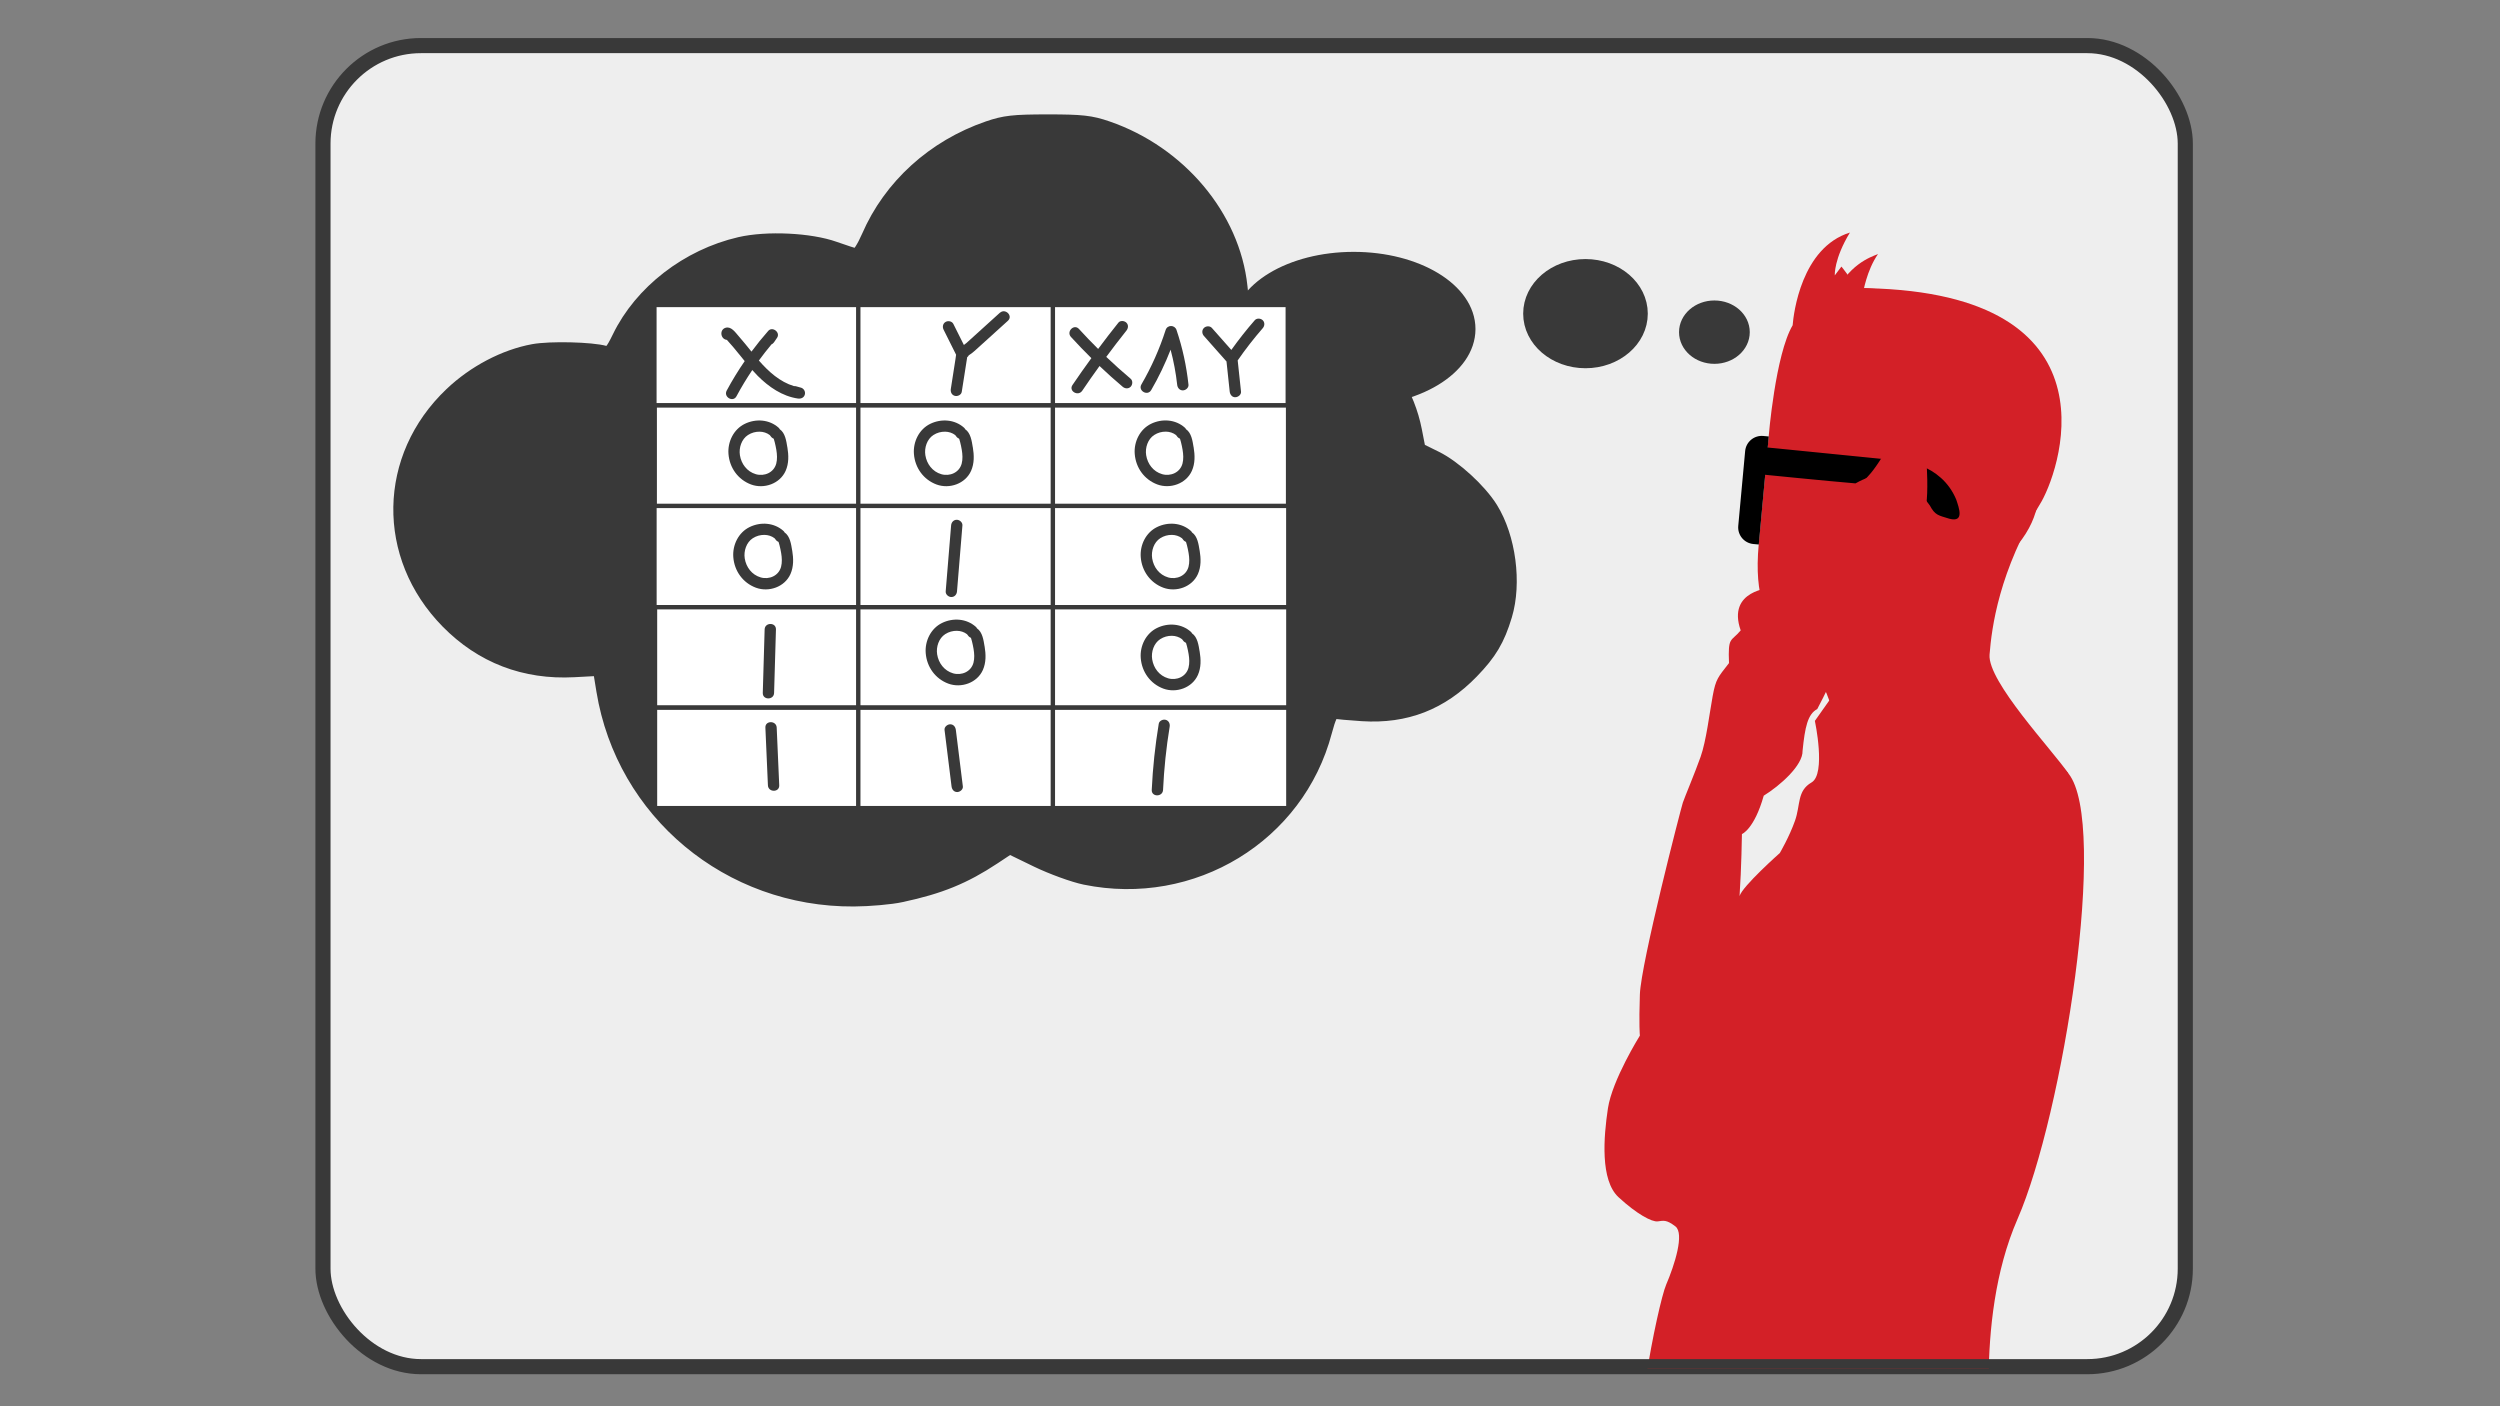
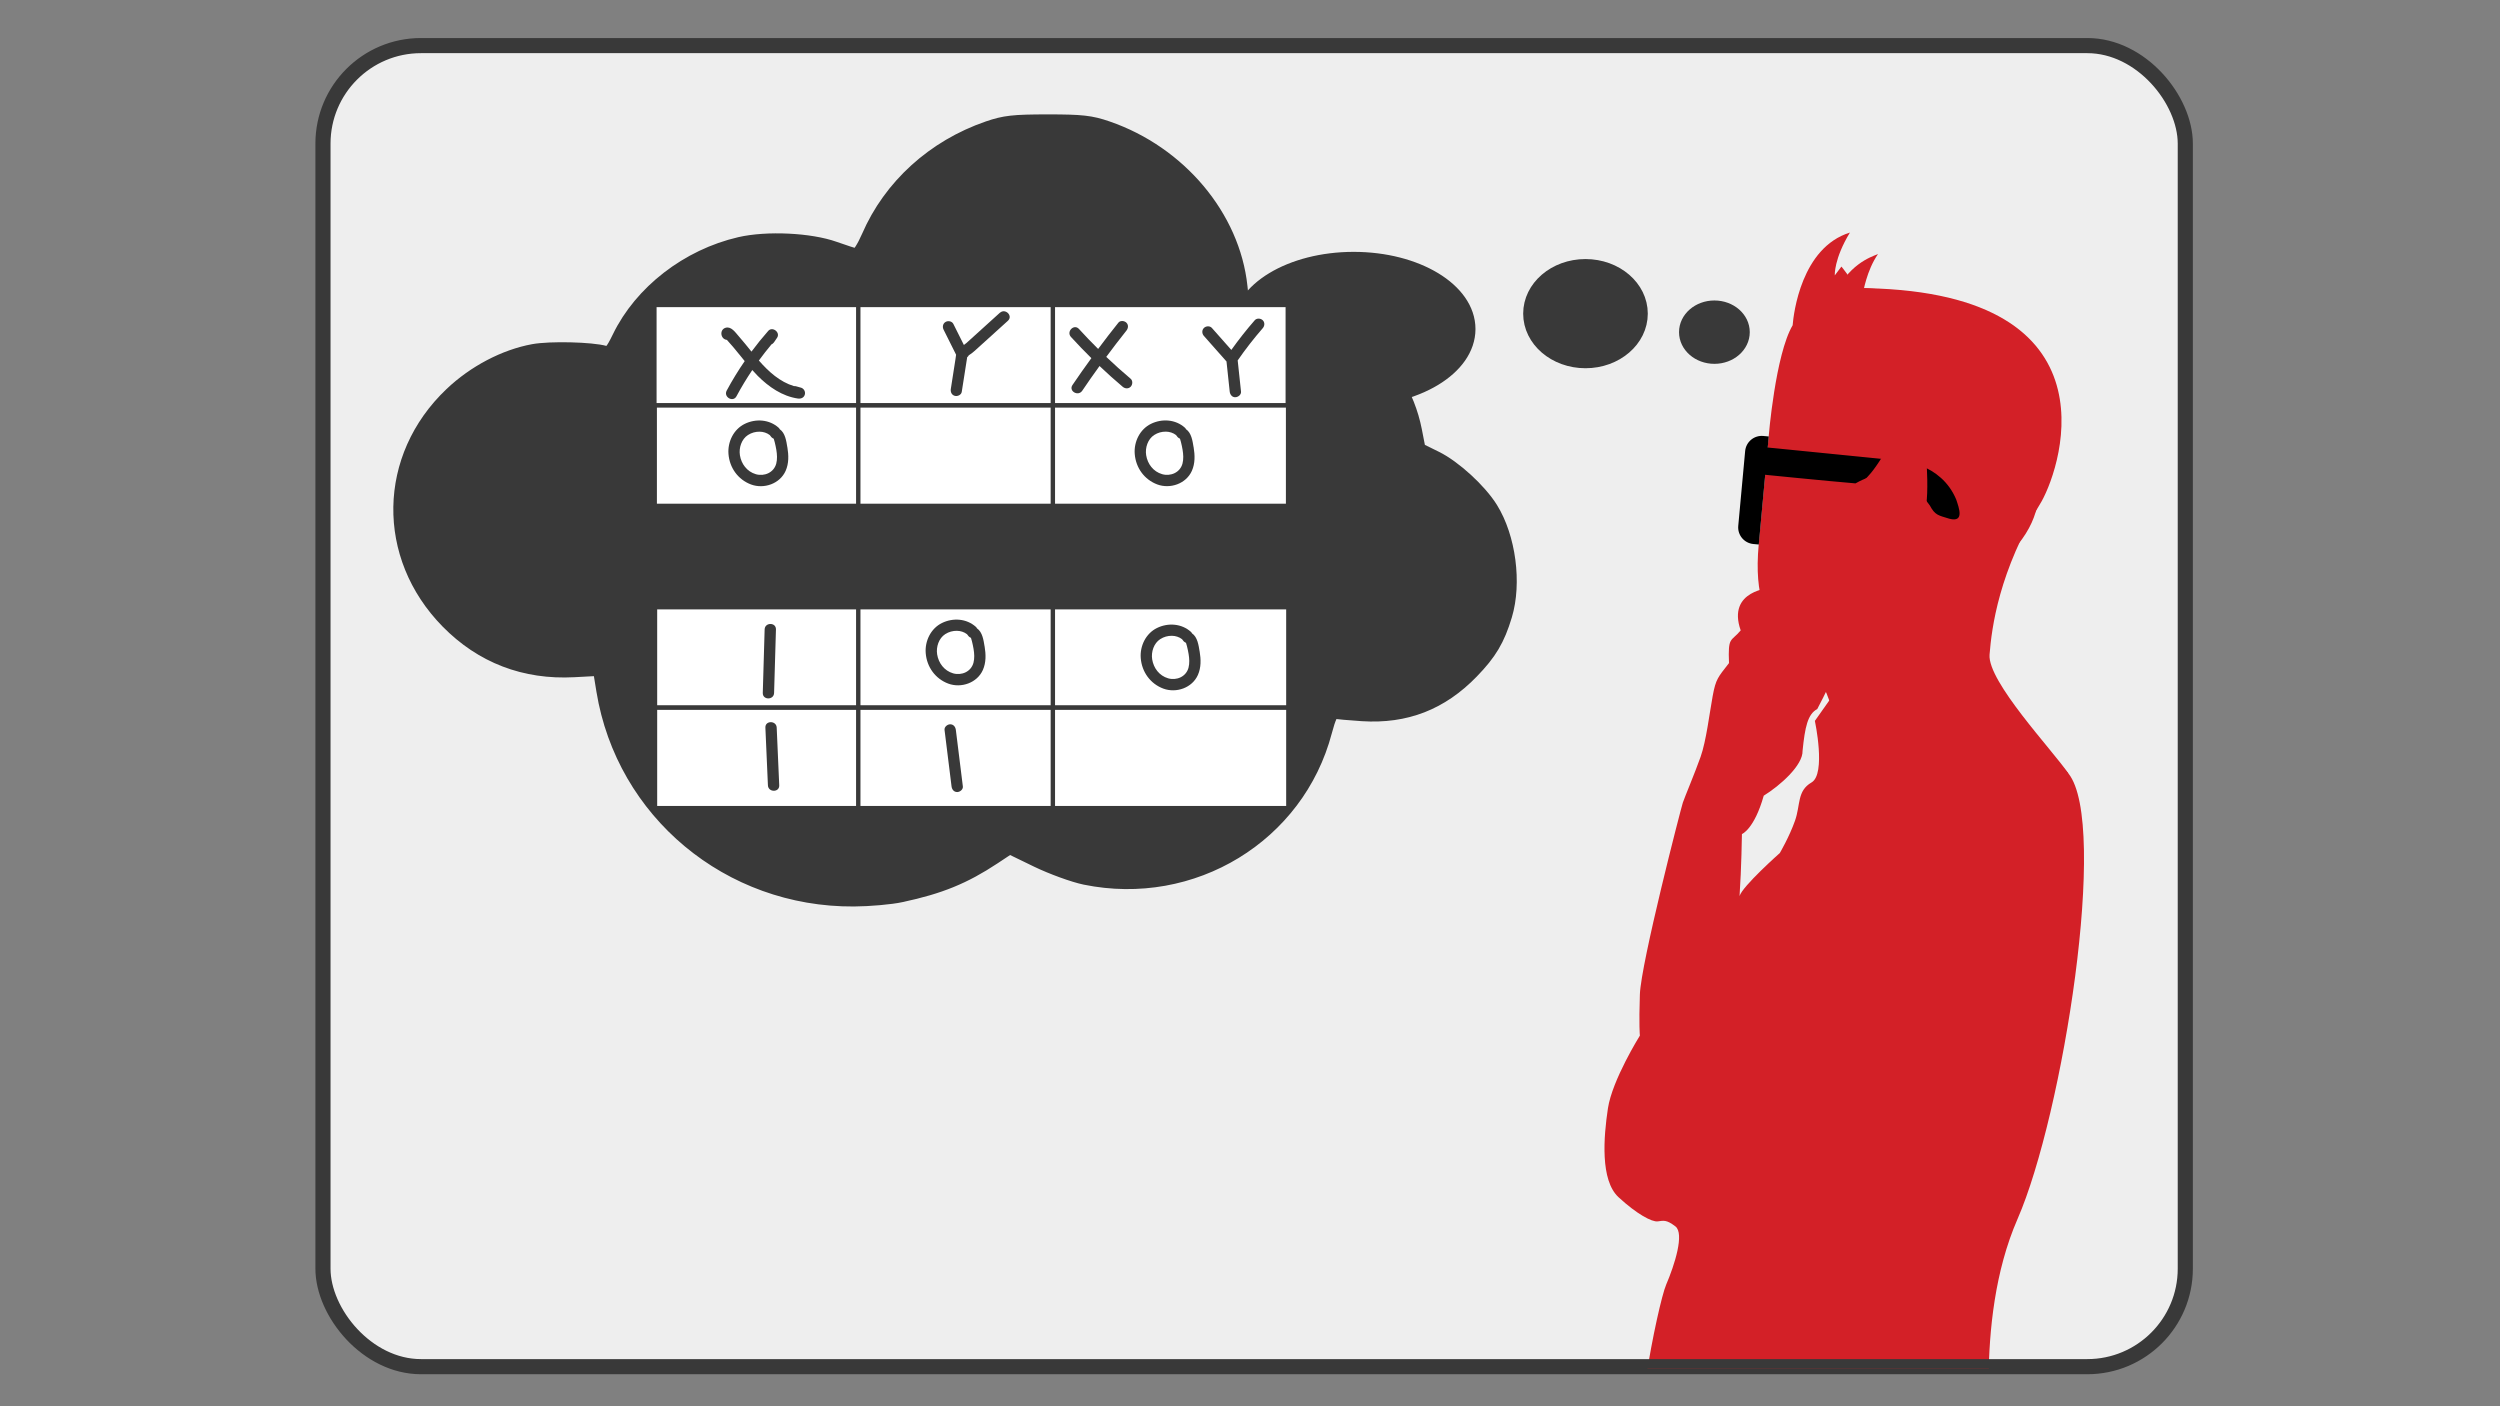
<svg xmlns="http://www.w3.org/2000/svg" viewBox="0 0 632 355.5">
  <rect x="0" y="0" width="632" height="355.5" fill="#808080" stroke="none" />
  <defs>
    <style>
      .cls-1 {
        stroke-width: 3.52px;
      }

      .cls-1, .cls-2, .cls-3 {
        fill: #393939;
      }

      .cls-1, .cls-4, .cls-5, .cls-3, .cls-6, .cls-7, .cls-8 {
        stroke: #393939;
      }

      .cls-9 {
        fill: #d32027;
      }

      .cls-4 {
        fill: #eee;
        stroke-width: 2.73px;
      }

      .cls-10 {
        clip-path: url(#clippath);
      }

      .cls-5, .cls-11, .cls-6 {
        fill: none;
      }

      .cls-5, .cls-7 {
        stroke-width: 1.11px;
      }

      .cls-3 {
        stroke-width: 4.52px;
      }

      .cls-6 {
        stroke-width: 4.92px;
      }

      .cls-7, .cls-8 {
        fill: #fff;
      }

      .cls-8 {
        stroke-width: 1.14px;
      }
    </style>
    <clipPath id="clippath">
      <rect class="cls-11" x="81.1" y="10.98" width="471.89" height="335.06" rx="25.32" ry="25.32" />
    </clipPath>
  </defs>
  <g id="Layer_3" data-name="Layer 3">
    <rect class="cls-4" x="81.1" y="10.98" width="471.89" height="335.06" rx="25.32" ry="25.32" />
  </g>
  <g id="Layer_4" data-name="Layer 4">
    <g class="cls-10">
-       <path class="cls-9" d="M445.52,148.67c-.21,.39-12.5,24.37,36.73,7.92,50.07-16.73-36.73-7.92-36.73-7.92" />
      <path class="cls-9" d="M460.31,158.94s-4.74,7.81,1.39,16.22c3.13,8.72,6.99,13.69,1.63,20.14-5.36,6.44-6.6,7.01-6.6,7.01,0,0,24.73-13.94,36.96-12.59s20.95,2.31,29.22,5.84c-4.05-5.94-20.5-23.3-19.95-30.08,.54-6.78,2.33-21.09,13.17-38.76,5.34-9.6,19.54-53.87-47.21-53.9,6.29,12.55-8.6,86.12-8.6,86.12Z" />
      <path class="cls-9" d="M444.6,137.67l2.52-27.32s1.69-20.72,6.06-28.12c.23-2.97,2.2-19.63,14.48-23.44-4.08,6.7-3.83,10.83-3.83,10.83l1.68-2.23s2.63,3.09,3.4,5.43c3.45-.04,40.86-.37,46.33,39.29-.88,11.46,7.92,24.11-29.95,43.28-7.96,3.08-10.87,3.36-12.37,3.96s-6.51,2.02-11.64,2.63c-3.3,.39-19.15,2.46-16.68-24.3" />
      <path class="cls-9" d="M466.71,80.05l4.27-5.99s.89-5.71,3.78-9.83c-2.02,.78-7.63,2.74-11.17,10.71,1.01,4.03,3.12,5.12,3.12,5.12Z" />
      <path d="M444.5,110.04h1.38v27.43h-1.38c-2.33,0-4.22-1.89-4.22-4.22v-18.99c0-2.33,1.89-4.22,4.22-4.22Z" transform="translate(13.25 -40.19) rotate(5.27)" />
      <path d="M446.06,113.05l34.28,3.43s10.29,.46,14.19,9.8c.7,2.11,2.14,5.86-1.71,4.86-2.8-.87-3.61-.85-4.95-3.34-1.55-2.21-4.18-5.3-4.18-5.3,0,0-5.02-5.72-14.62-.3-6.94-.57-24.21-2.31-24.21-2.31l1.2-6.83Z" />
      <path class="cls-9" d="M470.68,121.77s3.12-1.39,9.12-13.56c6-12.17,6.67,1.17,6.67,1.17,0,0,1.69,16.1,.02,20.11-1.67,4.01-12.93,1.39-12.93,1.39,0,0-6.44-5.25-2.89-9.11" />
      <path class="cls-9" d="M447.77,148.6s-11.31,.54-7.72,10.77c-2.51,2.98-3.23,1.44-2.96,8.26-2.78,3.59-3.32,3.95-4.13,8.35-.81,4.4-1.62,11.31-3.05,15.35s-4.04,10.24-4.49,11.58c-.45,1.35-10.59,40.58-10.86,48.48-.27,7.9,0,10.41,0,10.41,0,0-7,11.22-8.08,18.41-1.08,7.18-1.98,18.14,2.69,22.45,4.67,4.31,8.44,6.28,9.88,6.11s2.15-.54,4.49,1.26c2.33,1.8-.18,9.7-2.33,14.72-2.15,5.03-9.7,42.74-5.57,47.22,4.13,4.49,7.36,5.57,7.36,5.57,0,0-2.87,43.45,1.26,65.36s16.34,72.54,17.06,77.93c.72,5.39,48.51,0,48.51,0,0,0-5.54-44.17,0-75.95,5.54-31.78,15.77-45.25,10.93-67.34,2.15-3.77,2.21-1.86,2.81-5.57,.6-3.71-5.03-37.47,6.46-63.8,11.49-26.34,23.08-99.81,12.89-112.61-10.2-12.8-42.45-8.66-42.45-8.66l-17.36-10.77-4.31,6.11s2.87,13.41-.84,15.56-2.75,5.63-4.19,9.7-3.83,8.14-3.83,8.14c0,0-9.46,8.38-10.18,10.89,.48-7.06,.6-15.68,.6-15.68,0,0,3.11-1.2,5.51-9.7,4.07-2.51,9.94-7.66,9.82-11.37,.6-5.99,1.3-9.26,3.71-10.53,1.68-3.11,4.55-9.22,4.55-9.22l-2.51-21.43h-13.65Z" />
      <path class="cls-9" d="M474.94,362.18l17.89,8.32s92.23,19.26,75.95-35.2,18.33-47.71,18.33-47.71c0,0,1.24-5.28-3.3-6.97-4.53-1.69,26.92,2.79,38.12,10.12-11.13,7.72-31.32,18.17-31.32,18.17,0,0,2.68-8.87-.62-10.98-3.3-2.11-22.45-3.8-6.59,27.23,15.86,31.03,.81,82.17-93.11,76.23-93.92-5.94-15.36-39.22-15.36-39.22Z" />
      <ellipse class="cls-1" cx="433.4" cy="83.97" rx="7.18" ry="6.25" />
      <ellipse class="cls-1" cx="400.81" cy="79.29" rx="13.99" ry="12.04" />
      <rect class="cls-6" x="81.1" y="10.98" width="471.89" height="335.06" rx="25.32" ry="25.32" />
    </g>
    <ellipse class="cls-3" cx="342.21" cy="83.18" rx="28.53" ry="17.25" />
  </g>
  <g id="Layer_2" data-name="Layer 2">
    <path class="cls-1" d="M227.84,226.33c-2.65,.57-8.04,1.05-11.98,1.07-31.59,.2-58.3-22.06-63.34-52.79l-.9-5.52-6.51,.35c-12.5,.67-23.34-3.5-31.97-12.29-16.29-16.6-15.88-41.54,.95-57.52,5.84-5.55,13.47-9.55,20.74-10.89,4.24-.78,14.73-.53,18.09,.43,1.25,.36,1.86-.31,3.6-3.89,5.55-11.46,17.31-20.56,30.52-23.61,6.84-1.58,17.76-1.06,23.92,1.14,2.49,.89,4.96,1.68,5.49,1.77,.54,.09,1.89-1.99,3.08-4.73,5.53-12.79,16.49-22.74,30.25-27.48,4.16-1.43,6.43-1.69,15.08-1.69s10.91,.25,15.08,1.69c18.22,6.27,31.78,22.42,33.66,40.08l.48,4.51h4.38c18.88,0,35.68,13.65,39.25,31.88l.94,4.82,4.34,2.14c4.68,2.31,11.1,8.19,13.95,12.79,4.51,7.27,6.03,18.8,3.56,27.01-1.84,6.1-3.84,9.47-8.44,14.21-7.73,7.97-16.68,11.45-27.66,10.75-3.32-.21-6.48-.5-7.03-.65-.68-.18-1.45,1.43-2.39,5.02-6.93,26.35-33.53,42.55-60.68,36.98-2.9-.6-8.38-2.59-12.18-4.43l-6.9-3.35-4.03,2.67c-7.43,4.92-13.63,7.45-23.34,9.52h0Z" />
    <g>
-       <rect class="cls-8" x="165.43" y="77.09" width="160.27" height="102.03" />
      <rect class="cls-7" x="165.43" y="77.09" width="160.12" height="25.4" />
      <rect class="cls-7" x="165.51" y="102.49" width="160.12" height="25.4" />
      <rect class="cls-7" x="165.58" y="153.5" width="160.12" height="25.4" />
      <rect class="cls-7" x="165.58" y="178.9" width="160.12" height="25.4" />
      <line class="cls-5" x1="216.97" y1="77.09" x2="216.97" y2="204.3" />
      <line class="cls-5" x1="266.16" y1="77.09" x2="266.16" y2="204.3" />
      <g>
        <path class="cls-2" d="M202.44,97.99c-.39-.11-.78-.22-1.17-.33-.2-.06-.38-.07-.55-.05-3.57-1.07-6.43-3.67-8.88-6.47,1.02-1.39,2.08-2.75,3.19-4.08,.24-.1,.46-.27,.64-.53l.78-1.15c.9-1.34-1.17-2.95-2.24-1.73-1.49,1.69-2.9,3.44-4.24,5.24-1.08-1.33-2.14-2.67-3.28-3.96-.79-.89-1.82-2.46-3.22-2.08-1.67,.46-1.35,2.91,.3,3.08,.17,.19,.34,.4,.47,.54,.38,.42,.74,.84,1.11,1.26,.67,.79,1.32,1.59,1.97,2.4,.31,.39,.62,.77,.94,1.16-1.65,2.4-3.17,4.88-4.55,7.45-.87,1.62,1.6,3.07,2.47,1.44,1.22-2.28,2.56-4.49,4-6.63,.45,.51,.91,1.01,1.39,1.49,2.76,2.76,6.19,5.14,10.13,5.71,.76,.11,1.54-.19,1.76-1,.21-.75-.25-1.55-1-1.76Z" />
        <path class="cls-2" d="M252.78,79.05c-1.76,1.6-3.53,3.19-5.29,4.79-.88,.8-1.76,1.6-2.65,2.4-.38,.34-.75,.69-1.17,.97-.89-1.77-1.77-3.55-2.66-5.32-.34-.69-1.32-.88-1.96-.51-.7,.41-.86,1.26-.51,1.96,1.05,2.11,2.11,4.22,3.16,6.33-.07,.4-.11,.8-.16,1.14-.39,2.5-.78,5-1.17,7.5-.12,.76,.19,1.54,1,1.76,.68,.19,1.64-.23,1.76-1,.25-1.61,.5-3.23,.76-4.84,.12-.79,.25-1.58,.37-2.37,.06-.38,.12-.76,.18-1.14,.02-.14,.04-.27,.06-.41,.17-.13,.31-.29,.41-.49,.5-.3,.96-.67,1.41-1.06,.94-.82,1.85-1.68,2.78-2.51,1.9-1.72,3.8-3.44,5.7-5.16,1.37-1.24-.66-3.25-2.02-2.02Z" />
        <path class="cls-2" d="M285.84,95.76c-2.12-1.78-4.17-3.63-6.18-5.54,1.66-2.24,3.35-4.45,5.09-6.63,.48-.6,.59-1.43,0-2.02-.5-.5-1.54-.61-2.02,0-1.75,2.18-3.45,4.4-5.12,6.64-1.66-1.65-3.28-3.32-4.85-5.05-1.24-1.37-3.26,.66-2.02,2.02,1.67,1.84,3.4,3.62,5.16,5.36-1.63,2.24-3.23,4.5-4.78,6.8-1.03,1.53,1.44,2.96,2.47,1.44,1.42-2.11,2.88-4.19,4.37-6.25,1.9,1.8,3.85,3.55,5.85,5.24,.59,.5,1.44,.58,2.02,0,.51-.51,.59-1.52,0-2.02Z" />
-         <path class="cls-2" d="M297.43,83.43c-.45-1.34-2.32-1.37-2.76,0-1.54,4.8-3.59,9.39-6.12,13.75-.93,1.59,1.54,3.03,2.47,1.44,1.9-3.27,3.54-6.7,4.91-10.22,.77,2.91,1.33,5.87,1.66,8.86,.08,.77,.6,1.43,1.43,1.43,.71,0,1.51-.66,1.43-1.43-.51-4.71-1.5-9.33-3.02-13.82Z" />
        <path class="cls-2" d="M319.22,80.96c-.52-.52-1.51-.58-2.02,0-2.1,2.4-4.07,4.91-5.92,7.5-1.64-1.85-3.27-3.7-4.91-5.55-.51-.58-1.5-.52-2.02,0-.57,.57-.51,1.44,0,2.02,1.9,2.15,3.81,4.3,5.71,6.45,.27,2.54,.54,5.07,.81,7.61,.08,.74,.6,1.47,1.43,1.43,.71-.03,1.51-.63,1.43-1.43-.28-2.63-.56-5.25-.84-7.88,1.96-2.83,4.07-5.54,6.33-8.14,.51-.58,.57-1.45,0-2.02Z" />
-         <path class="cls-2" d="M245.92,113.07c-.26-1.57-.53-3.62-1.92-4.56-.07-.14-.15-.27-.28-.38-2.36-2.11-5.77-2.34-8.56-.98-2.83,1.38-4.36,4.55-4.12,7.62,.27,3.48,2.41,6.48,5.71,7.71,3.27,1.21,7.29-.18,8.74-3.45,.84-1.9,.77-3.95,.44-5.96Zm-2.81,4.15c-.62,2.26-3,3.27-5.14,2.66-2.25-.65-3.69-2.6-4.04-4.8-.3-1.88,.42-4.07,2.04-5.11,.93-.59,1.9-.85,2.96-.84,.91,.01,1.83,.3,2.54,.85,.06,.1,.13,.19,.22,.27,.17,.28,.43,.5,.75,.63,.03,.06,.08,.14,.05,.06,.08,.28,.18,.55,.24,.84,.16,.64,.3,1.29,.41,1.95,.19,1.14,.27,2.37-.03,3.49Z" />
        <path class="cls-2" d="M199.04,113.07c-.26-1.57-.53-3.62-1.92-4.56-.07-.14-.15-.27-.28-.38-2.36-2.11-5.77-2.34-8.56-.98-2.83,1.38-4.36,4.55-4.12,7.62,.27,3.48,2.41,6.48,5.71,7.71,3.27,1.21,7.29-.18,8.74-3.45,.84-1.9,.77-3.95,.44-5.96Zm-2.81,4.15c-.62,2.26-3,3.27-5.14,2.66-2.25-.65-3.69-2.6-4.04-4.8-.3-1.88,.42-4.07,2.04-5.11,.93-.59,1.9-.85,2.96-.84,.91,.01,1.83,.3,2.54,.85,.06,.1,.13,.19,.22,.27,.17,.28,.43,.5,.75,.63,.03,.06,.08,.14,.05,.06,.08,.28,.18,.55,.24,.84,.16,.64,.3,1.29,.41,1.95,.19,1.14,.27,2.37-.03,3.49Z" />
        <path class="cls-2" d="M301.74,113.06c-.26-1.57-.53-3.62-1.92-4.56-.07-.14-.15-.27-.28-.38-2.36-2.11-5.77-2.34-8.56-.98-2.83,1.38-4.36,4.55-4.12,7.62,.27,3.48,2.41,6.48,5.71,7.71,3.27,1.21,7.29-.18,8.74-3.45,.84-1.9,.77-3.95,.44-5.96Zm-2.81,4.15c-.62,2.26-3,3.27-5.14,2.66-2.25-.65-3.69-2.6-4.04-4.8-.3-1.88,.42-4.07,2.04-5.11,.93-.59,1.9-.85,2.96-.84,.91,.01,1.83,.3,2.54,.85,.06,.1,.13,.19,.22,.27,.17,.28,.43,.5,.75,.63,.03,.06,.08,.14,.05,.06,.08,.28,.18,.55,.24,.84,.16,.64,.3,1.29,.41,1.95,.19,1.14,.27,2.37-.03,3.49Z" />
        <path class="cls-2" d="M200.26,139.16c-.26-1.57-.53-3.62-1.92-4.56-.07-.14-.15-.27-.28-.38-2.36-2.11-5.77-2.34-8.56-.98-2.83,1.38-4.36,4.55-4.12,7.62,.27,3.48,2.41,6.48,5.71,7.71,3.27,1.21,7.29-.18,8.74-3.45,.84-1.9,.77-3.95,.44-5.96Zm-2.81,4.15c-.62,2.26-3,3.27-5.14,2.66-2.25-.65-3.69-2.6-4.04-4.8-.3-1.88,.42-4.07,2.04-5.11,.93-.59,1.9-.85,2.96-.84,.91,.01,1.83,.3,2.54,.85,.06,.1,.13,.19,.22,.27,.17,.28,.43,.5,.75,.63,.03,.06,.08,.14,.05,.06,.08,.28,.18,.55,.24,.84,.16,.64,.3,1.29,.41,1.95,.19,1.14,.27,2.37-.03,3.49Z" />
        <path class="cls-2" d="M248.9,163.41c-.26-1.57-.53-3.62-1.92-4.56-.07-.14-.15-.27-.28-.38-2.36-2.11-5.77-2.34-8.56-.98-2.83,1.38-4.36,4.55-4.12,7.62,.27,3.48,2.41,6.48,5.71,7.71,3.27,1.21,7.29-.18,8.74-3.45,.84-1.9,.77-3.95,.44-5.96Zm-2.81,4.15c-.62,2.26-3,3.27-5.14,2.66-2.25-.65-3.69-2.6-4.04-4.8-.3-1.88,.42-4.07,2.04-5.11,.93-.59,1.9-.85,2.96-.84,.91,.01,1.83,.3,2.54,.85,.06,.1,.13,.19,.22,.27,.17,.28,.43,.5,.75,.63,.03,.06,.08,.14,.05,.06,.08,.28,.18,.55,.24,.84,.16,.64,.3,1.29,.41,1.95,.19,1.14,.27,2.37-.03,3.49Z" />
        <path class="cls-2" d="M303.26,139.16c-.26-1.57-.53-3.62-1.92-4.56-.07-.14-.15-.27-.28-.38-2.36-2.11-5.77-2.34-8.56-.98-2.83,1.38-4.36,4.55-4.12,7.62,.27,3.48,2.41,6.48,5.71,7.71,3.27,1.21,7.29-.18,8.74-3.45,.84-1.9,.77-3.95,.44-5.96Zm-2.81,4.15c-.62,2.26-3,3.27-5.14,2.66-2.25-.65-3.69-2.6-4.04-4.8-.3-1.88,.42-4.07,2.04-5.11,.93-.59,1.9-.85,2.96-.84,.91,.01,1.83,.3,2.54,.85,.06,.1,.13,.19,.22,.27,.17,.28,.43,.5,.75,.63,.03,.06,.08,.14,.05,.06,.08,.28,.18,.55,.24,.84,.16,.64,.3,1.29,.41,1.95,.19,1.14,.27,2.37-.03,3.49Z" />
        <path class="cls-2" d="M303.26,164.67c-.26-1.57-.53-3.62-1.92-4.56-.07-.14-.15-.27-.28-.38-2.36-2.11-5.77-2.34-8.56-.98-2.83,1.38-4.36,4.55-4.12,7.62,.27,3.48,2.41,6.48,5.71,7.71,3.27,1.21,7.29-.18,8.74-3.45,.84-1.9,.77-3.95,.44-5.96Zm-2.81,4.15c-.62,2.26-3,3.27-5.14,2.66-2.25-.65-3.69-2.6-4.04-4.8-.3-1.88,.42-4.07,2.04-5.11,.93-.59,1.9-.85,2.96-.84,.91,.01,1.83,.3,2.54,.85,.06,.1,.13,.19,.22,.27,.17,.28,.43,.5,.75,.63,.03,.06,.08,.14,.05,.06,.08,.28,.18,.55,.24,.84,.16,.64,.3,1.29,.41,1.95,.19,1.14,.27,2.37-.03,3.49Z" />
        <path class="cls-2" d="M241.87,131.4c-.83,0-1.37,.66-1.43,1.43-.46,5.56-.91,11.11-1.37,16.67-.06,.77,.7,1.43,1.43,1.43,.83,0,1.37-.66,1.43-1.43,.46-5.56,.91-11.11,1.37-16.67,.06-.77-.7-1.43-1.43-1.43Z" />
        <path class="cls-2" d="M193.3,159.12c-.16,5.35-.31,10.71-.47,16.06-.05,1.84,2.81,1.84,2.86,0,.16-5.35,.31-10.71,.47-16.06,.05-1.84-2.81-1.84-2.86,0Z" />
        <path class="cls-2" d="M196.35,183.94c-.08-1.83-2.94-1.84-2.86,0,.21,4.86,.43,9.73,.64,14.59,.08,1.83,2.94,1.84,2.86,0-.21-4.86-.43-9.73-.64-14.59Z" />
        <path class="cls-2" d="M241.64,184.53c-.1-.77-.59-1.43-1.43-1.43-.7,0-1.53,.66-1.43,1.43,.59,4.76,1.18,9.51,1.77,14.27,.1,.77,.59,1.43,1.43,1.43,.7,0,1.53-.66,1.43-1.43-.59-4.76-1.18-9.51-1.77-14.27Z" />
-         <path class="cls-2" d="M294.69,181.97c-.68-.19-1.63,.23-1.76,1-.91,5.53-1.51,11.11-1.77,16.72-.09,1.84,2.77,1.83,2.86,0,.25-5.35,.8-10.67,1.67-15.96,.13-.76-.2-1.54-1-1.76Z" />
      </g>
    </g>
  </g>
</svg>